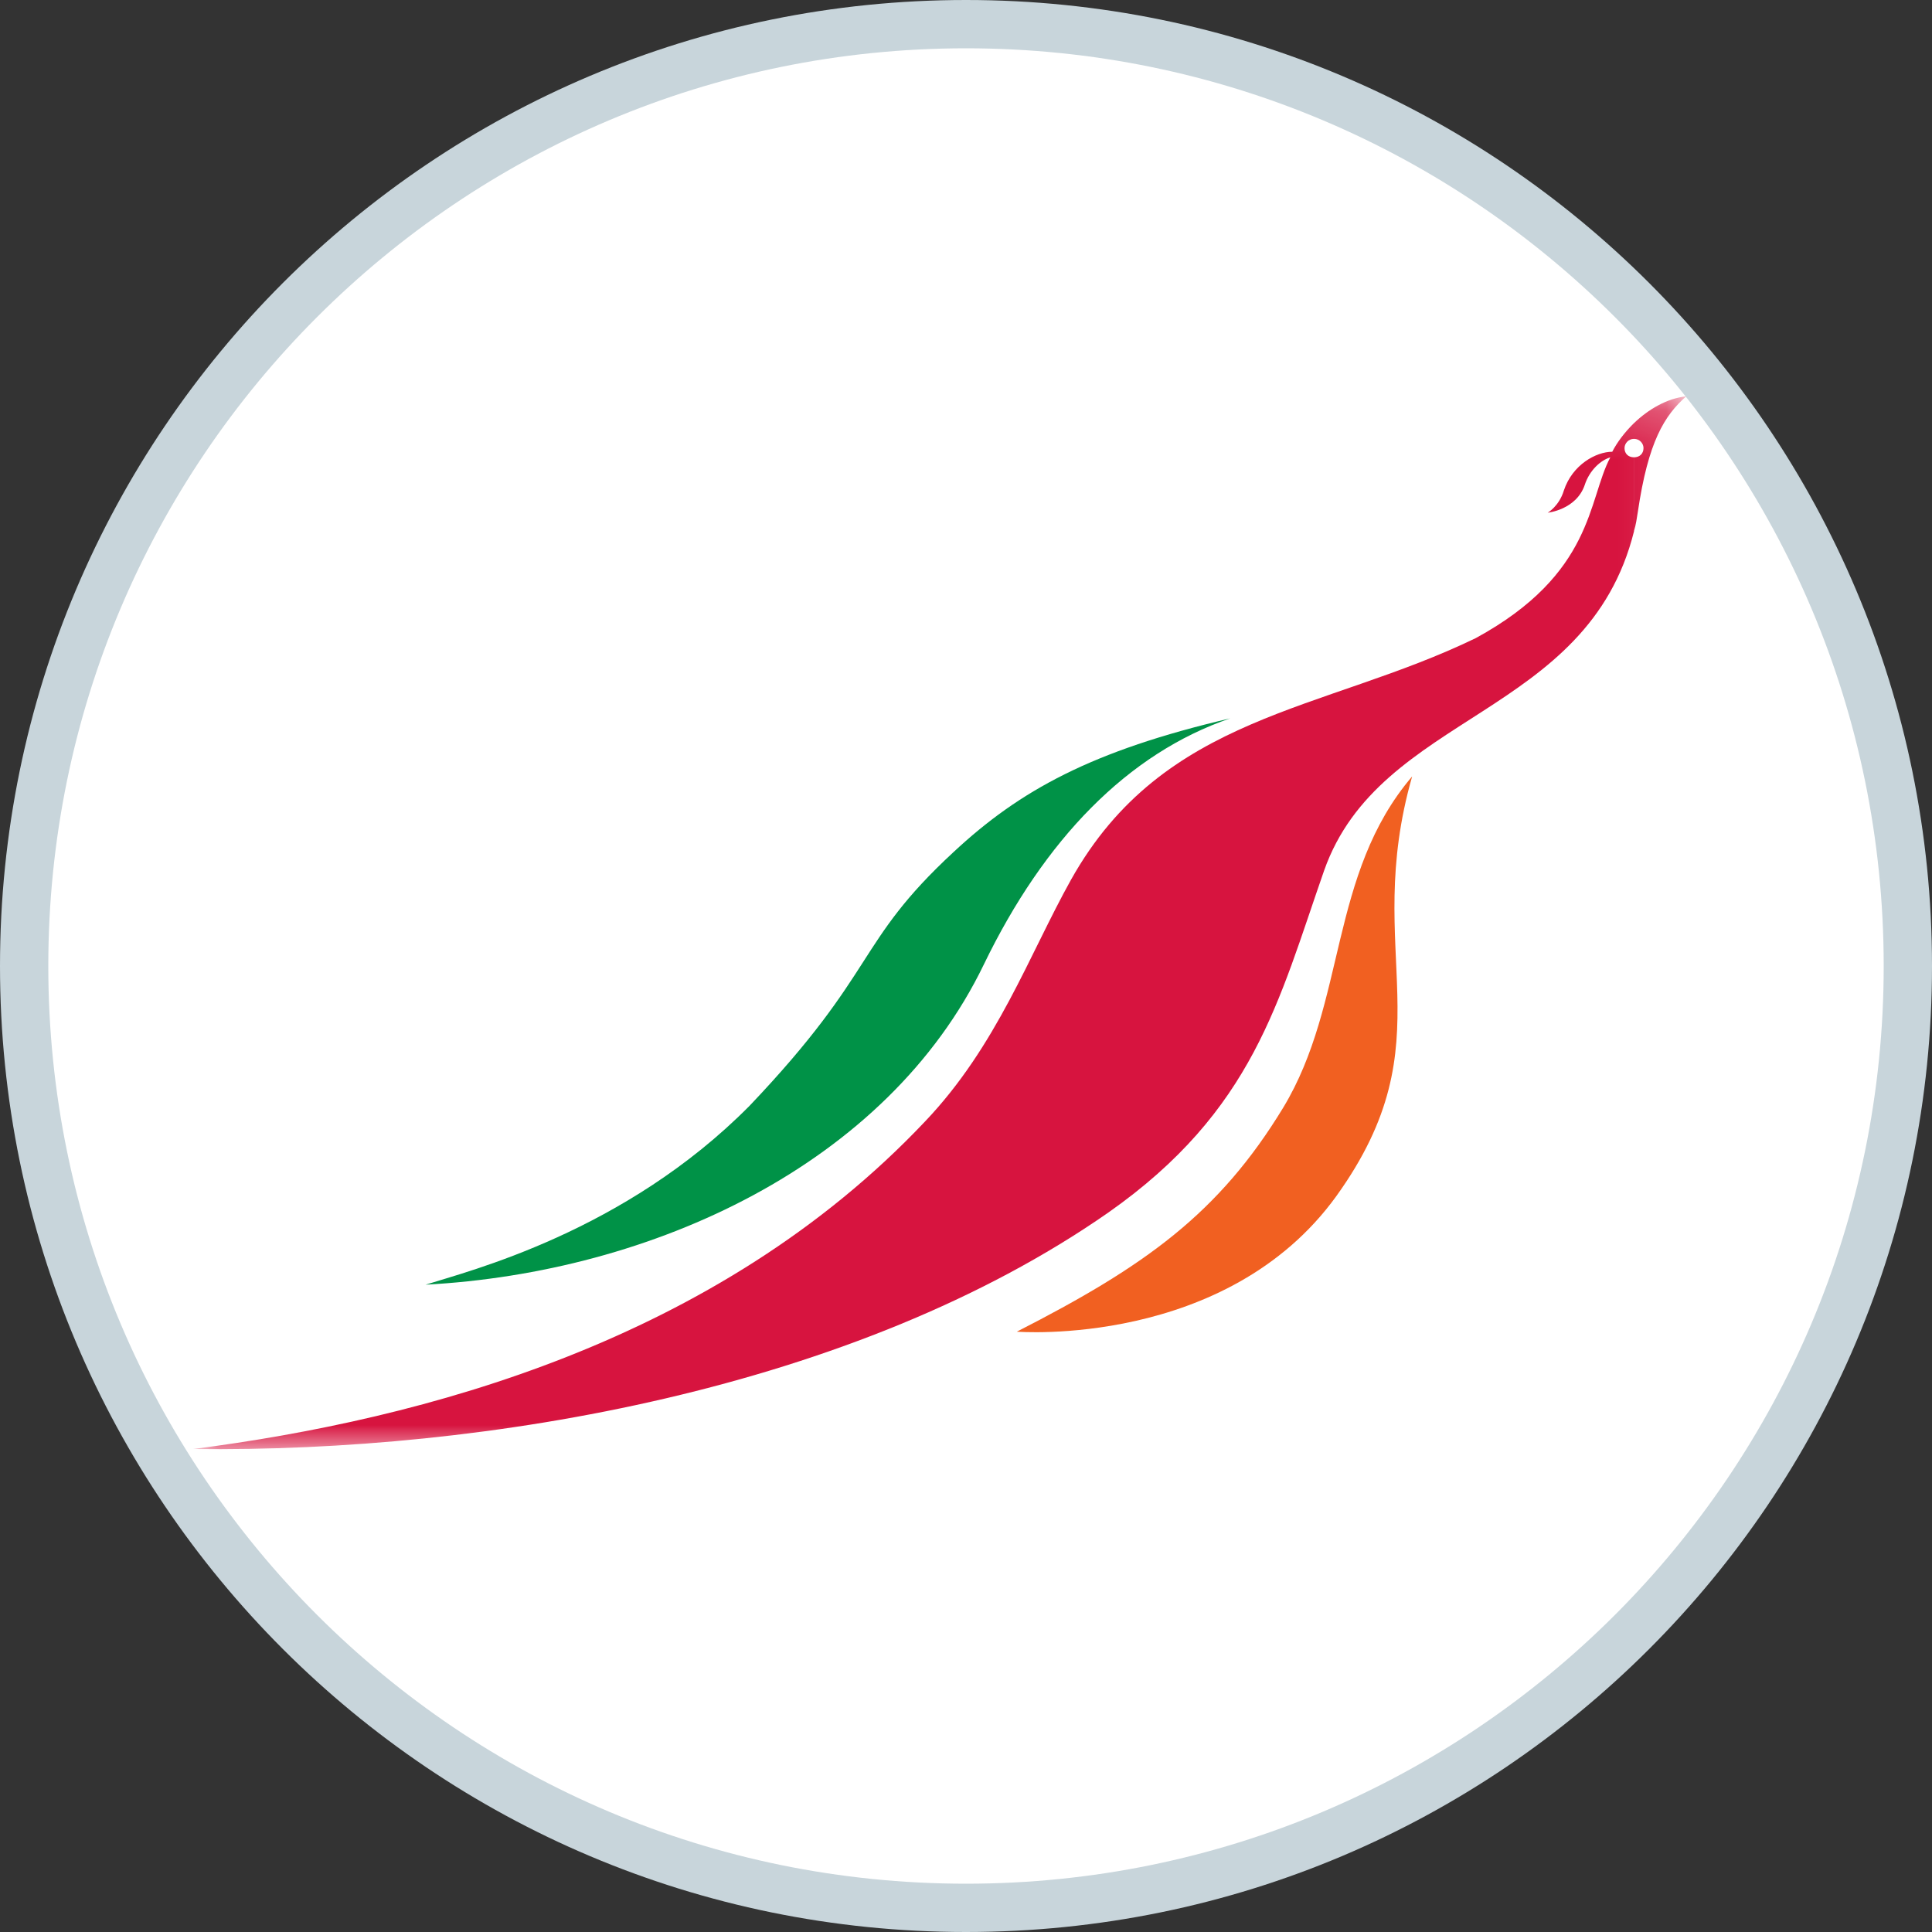
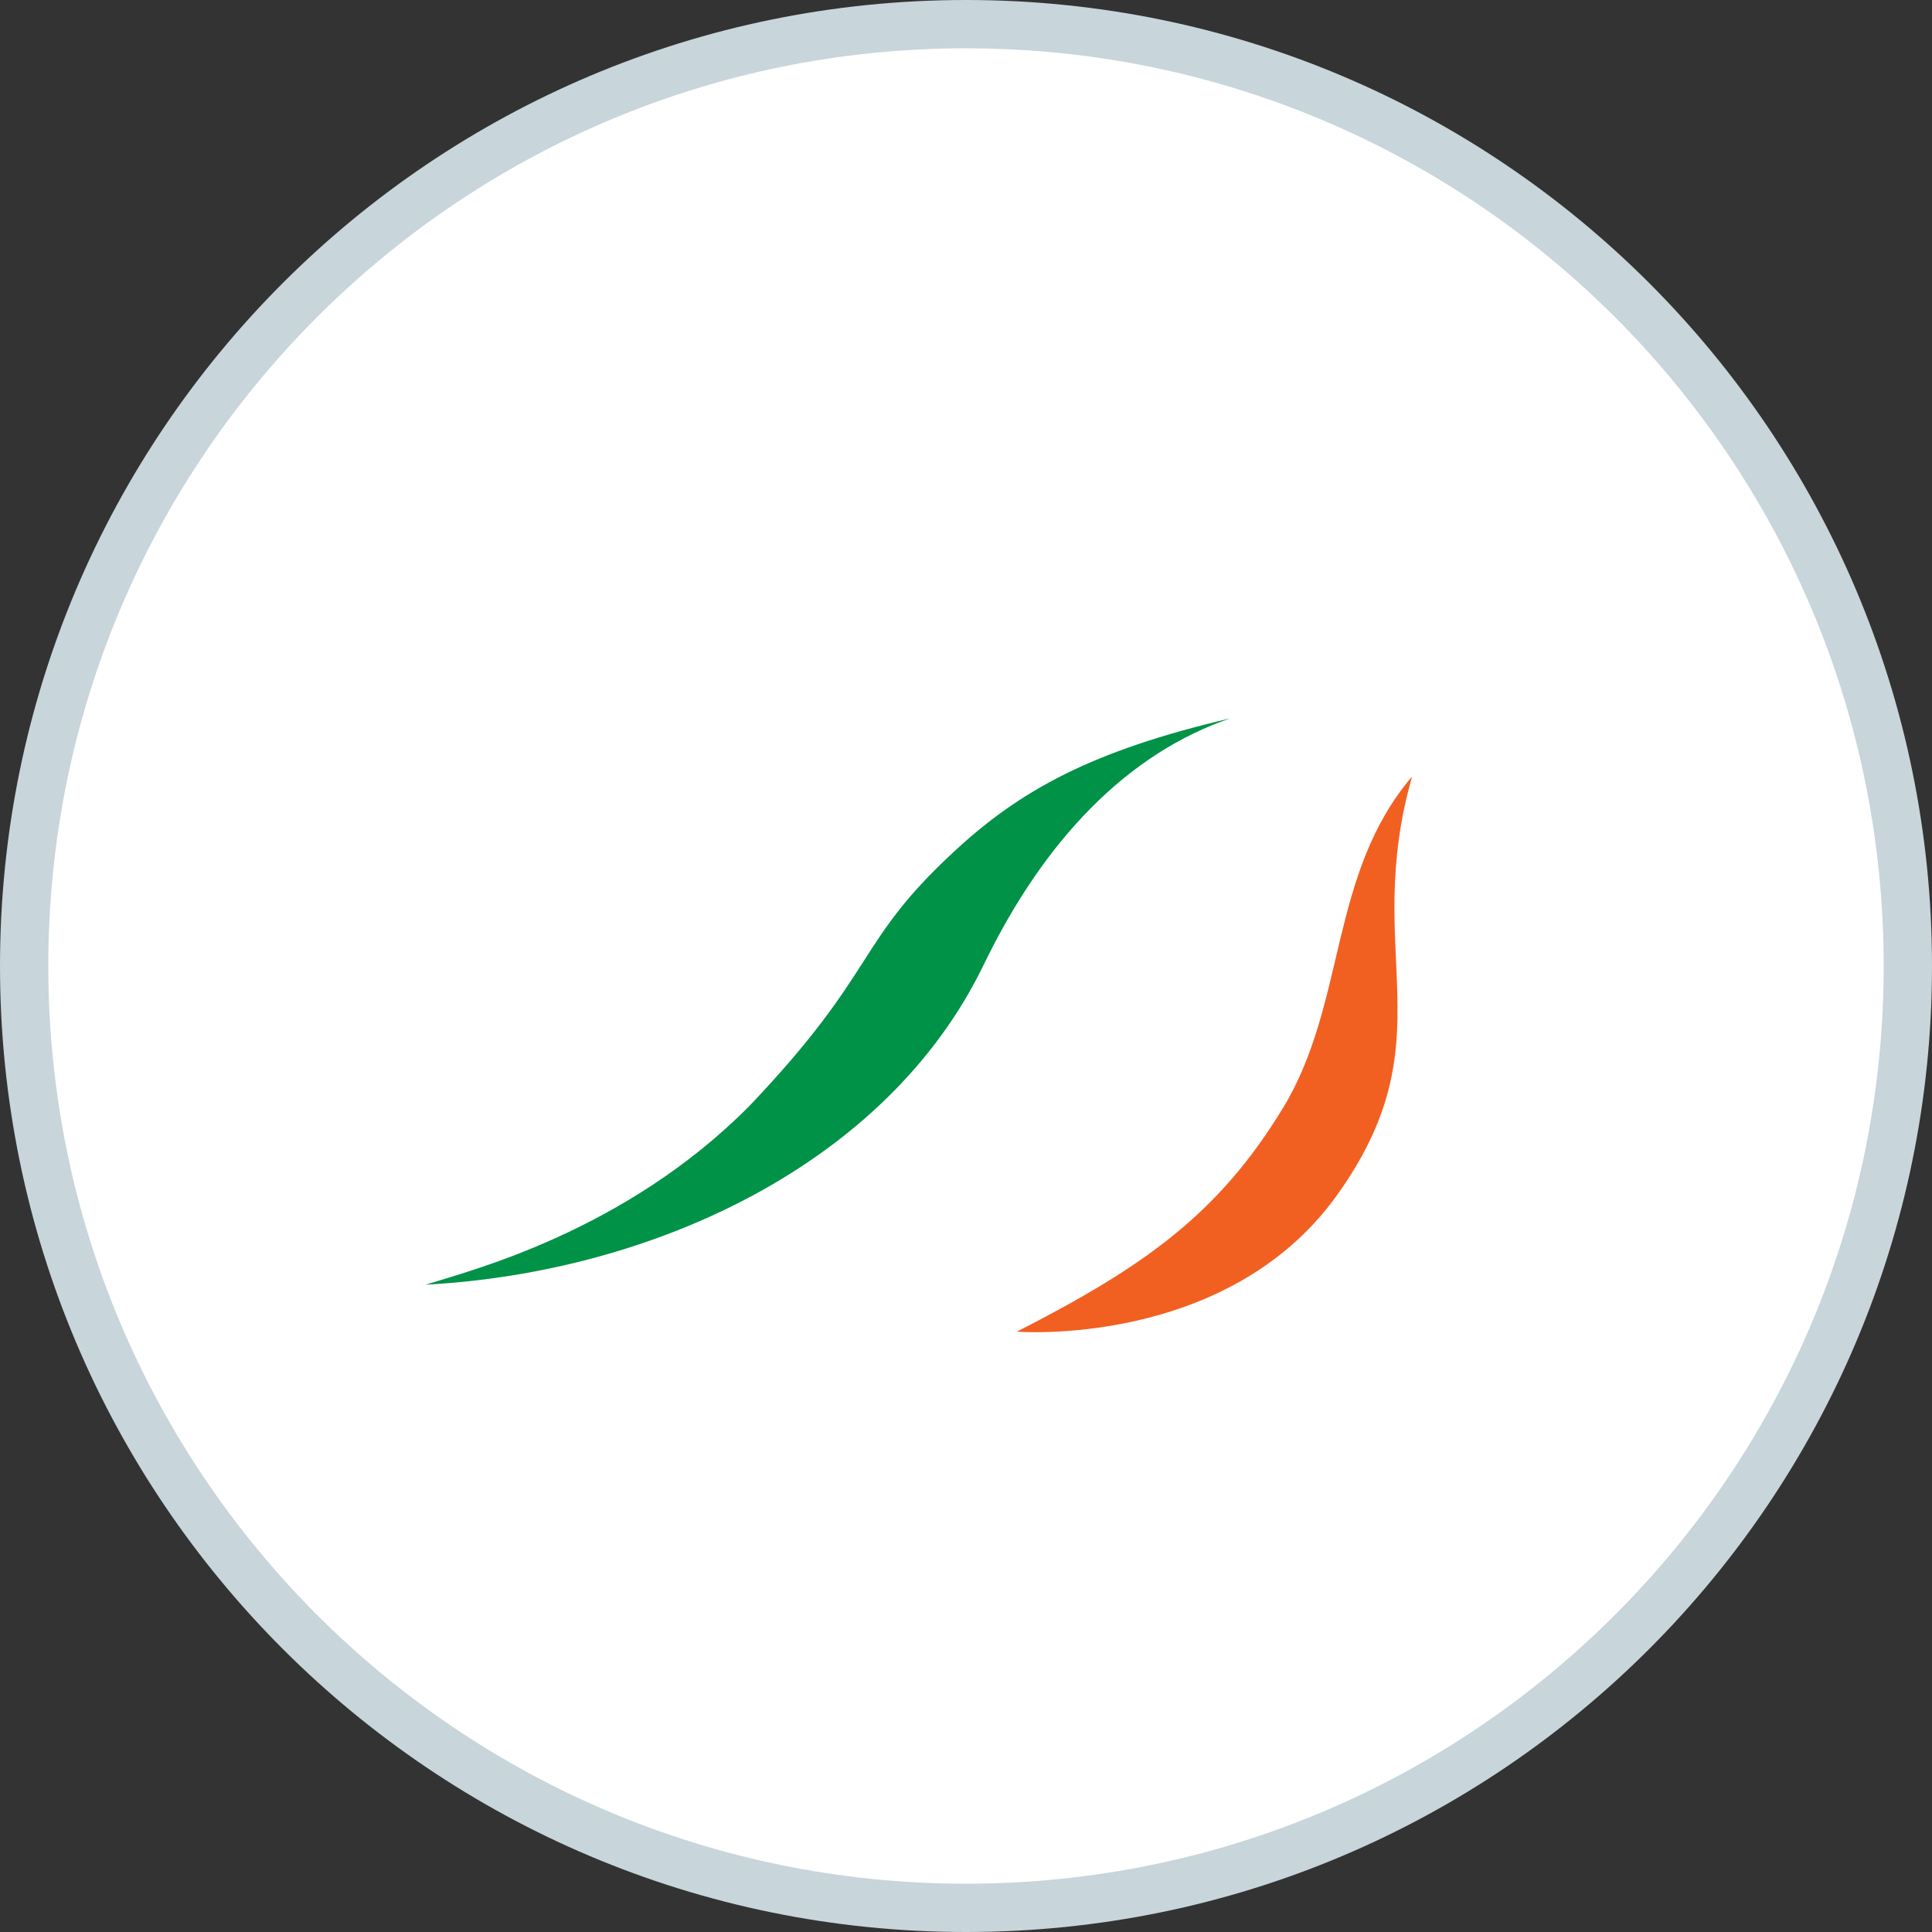
<svg xmlns="http://www.w3.org/2000/svg" xmlns:xlink="http://www.w3.org/1999/xlink" width="40" height="40" viewBox="0 0 40 40">
  <rect x="0" y="0" width="40" height="40" fill="#333333" stroke="none" />
  <title>UL-SriLankanAirlines</title>
  <defs>
-     <path id="a" d="M0 .208h30.91V22H0V.208z" />
-   </defs>
+     </defs>
  <g fill="none" fill-rule="evenodd">
    <path d="M0 20C0 8.954 8.952 0 20 0c11.046 0 20 8.952 20 20 0 11.046-8.952 20-20 20C8.954 40 0 31.048 0 20z" fill="#C8D5DB" />
    <path d="M20 39c10.495 0 19-8.506 19-19C39 9.505 30.494 1 20 1 9.505 1 1 9.506 1 20c0 10.495 8.506 19 19 19z" fill="#FFF" />
    <g>
      <path d="M8.808 26.598c4.69-.25 9.558-2.483 11.56-6.627 1.256-2.596 2.983-4.372 5.102-5.098-2.865.67-4.357 1.49-5.73 2.77-2.042 1.89-1.55 2.444-4.22 5.25-2.59 2.617-5.81 3.42-6.712 3.706" fill="#009247" />
      <path d="M21.054 27.57c2.65-1.354 4.18-2.443 5.515-4.64 1.314-2.176.94-4.83 2.668-6.855-1.06 3.705.765 5.443-1.57 8.69-2.277 3.15-6.614 2.806-6.614 2.806" fill="#F16021" />
      <g transform="translate(4 8)">
        <mask id="b" fill="#fff">
          <use xlink:href="#a" />
        </mask>
        <path d="M29.83 1.468c-.117 0-.196-.076-.196-.19 0-.096.08-.192.196-.192V.76c-.196.192-.353.403-.45.593-.335 0-.825.268-1.002.802-.098.325-.334.46-.334.46s.59-.06.766-.574c.098-.305.333-.515.53-.572-.47.878-.334 2.406-2.787 3.743-3.16 1.53-6.457 1.567-8.38 5.004-.864 1.547-1.53 3.438-3.022 5.004-4.297 4.545-10.38 6.168-15.15 6.78 6.084.075 13.698-1.242 18.938-4.89 3.023-2.12 3.533-4.392 4.475-7.085 1.158-3.284 5.456-3.17 6.417-7.027V1.468zm0-.382c.118 0 .197.096.197.19 0 .116-.08.192-.197.192v1.528c.04-.134.06-.268.08-.4.214-1.453.548-1.988 1-2.39-.393.04-.786.27-1.08.555v.326z" fill="#D7143F" mask="url(#b)" />
      </g>
    </g>
  </g>
</svg>